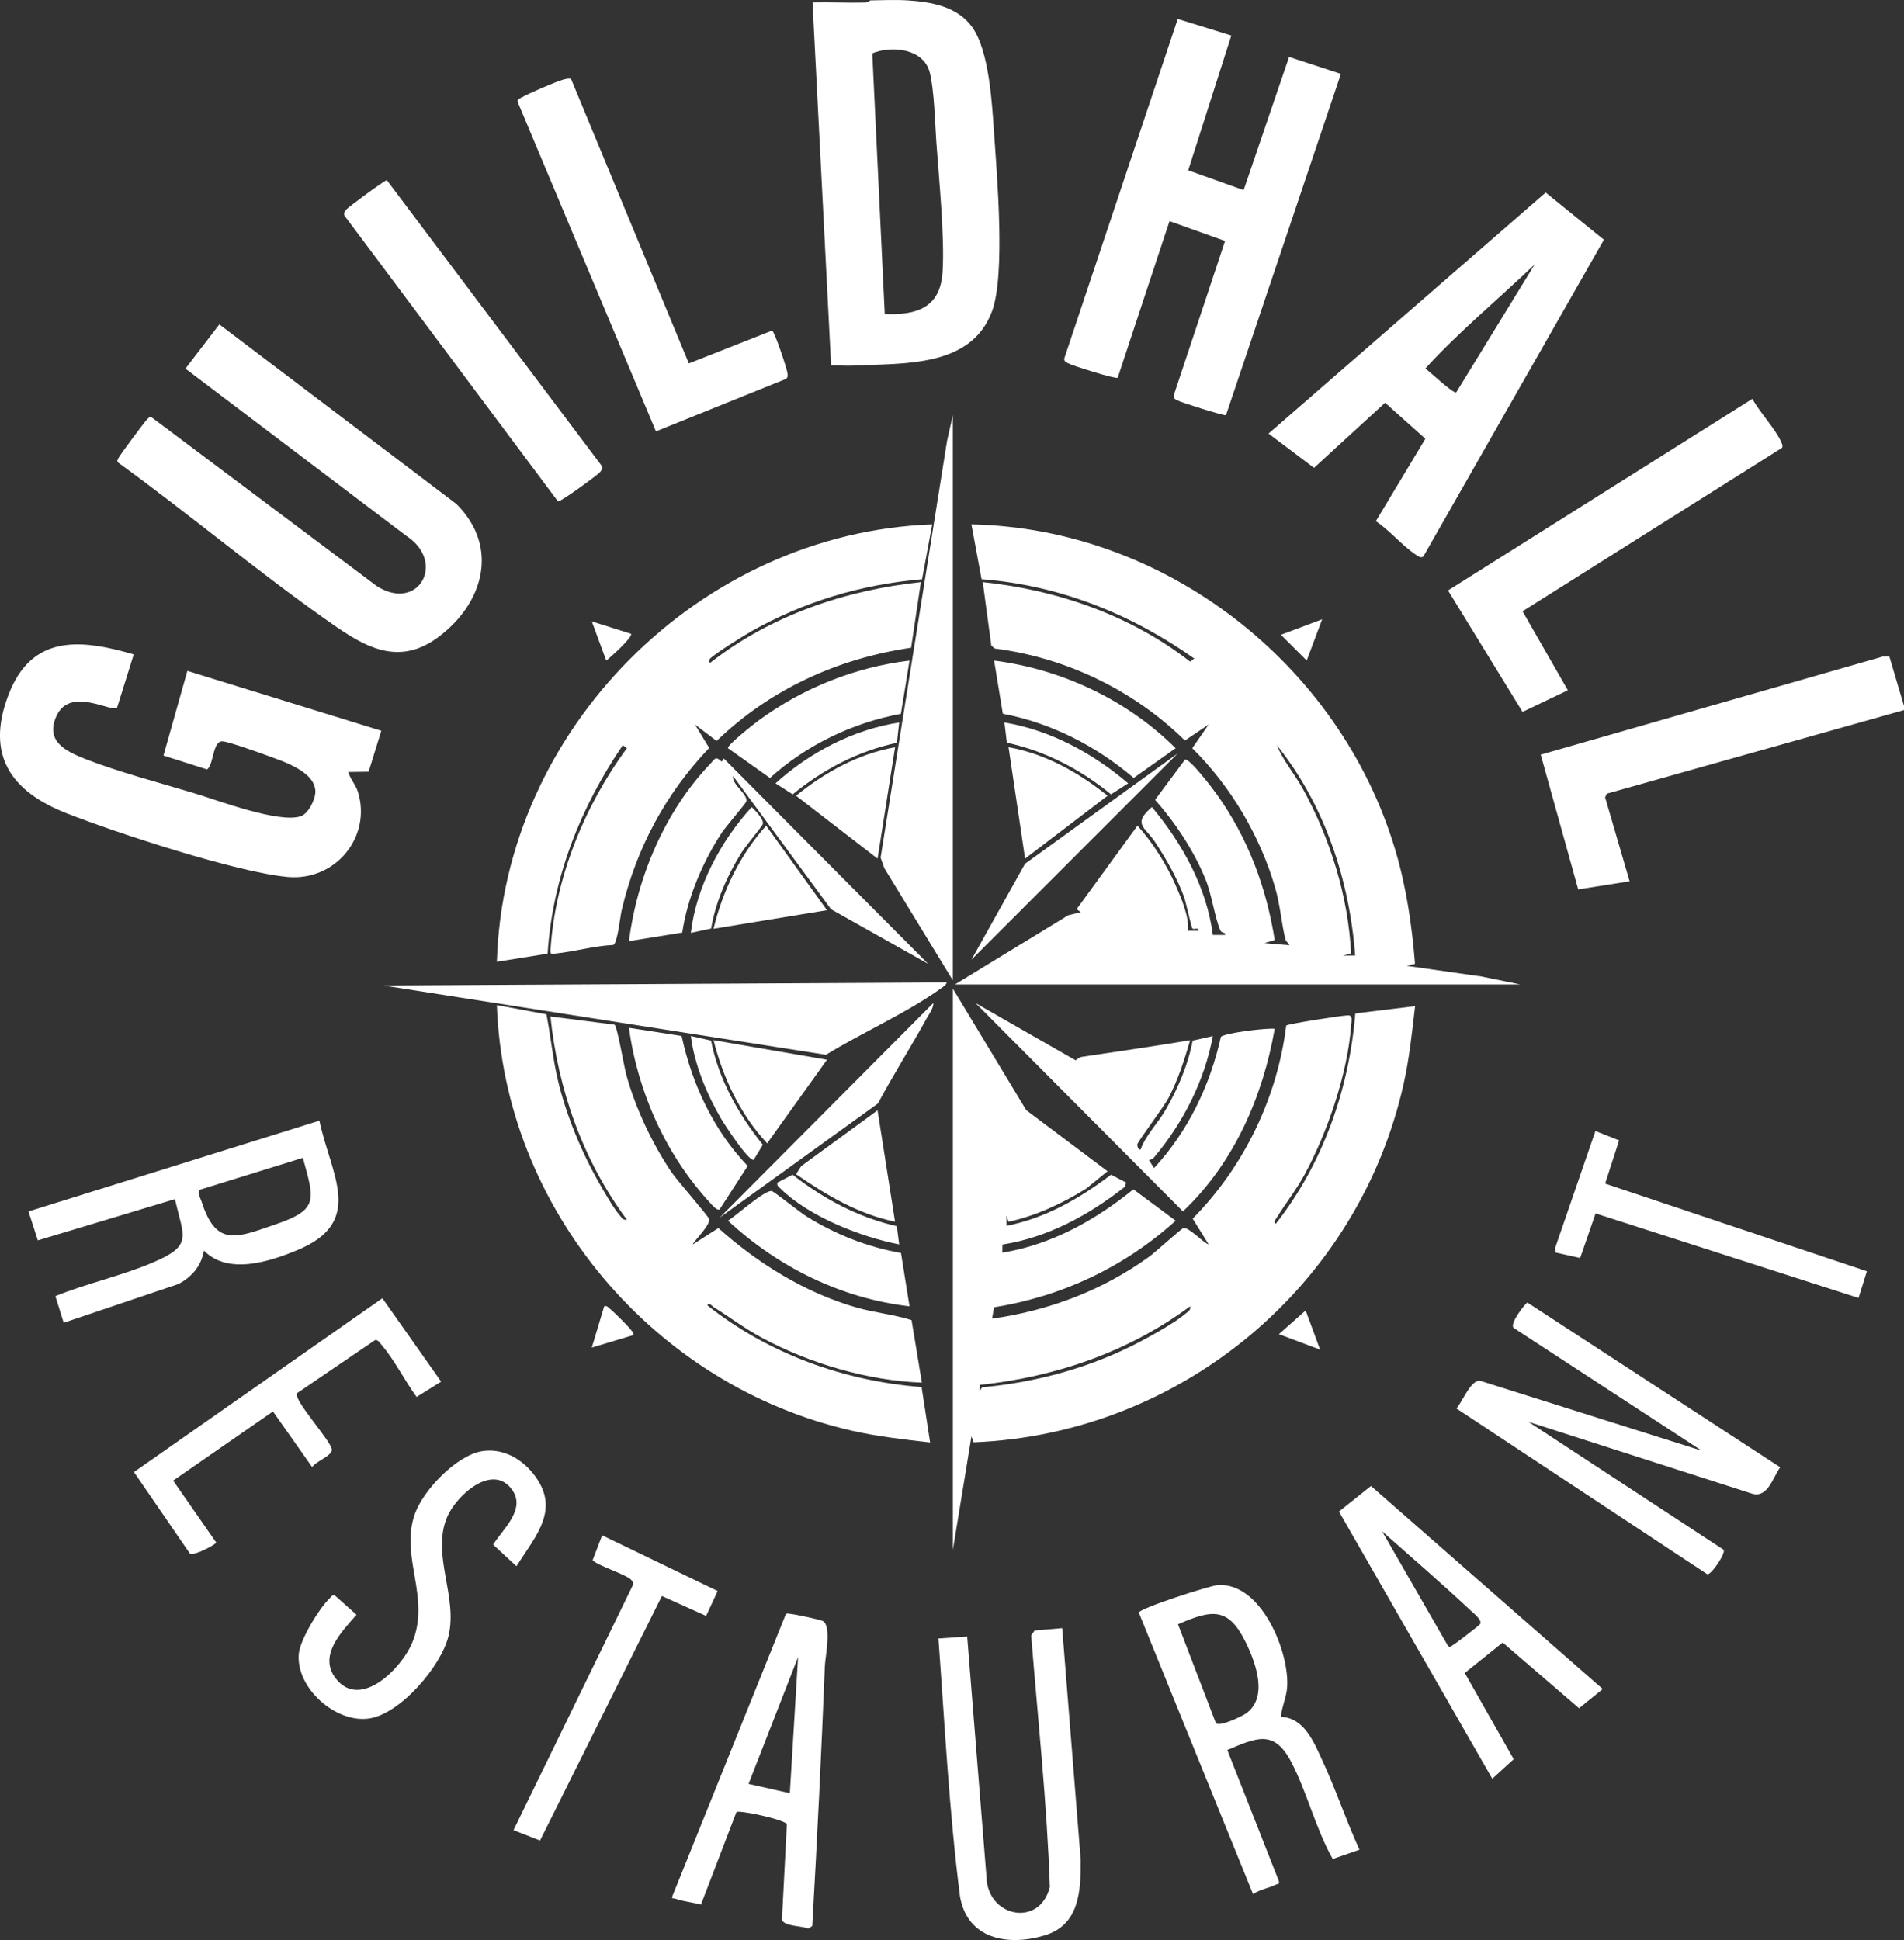
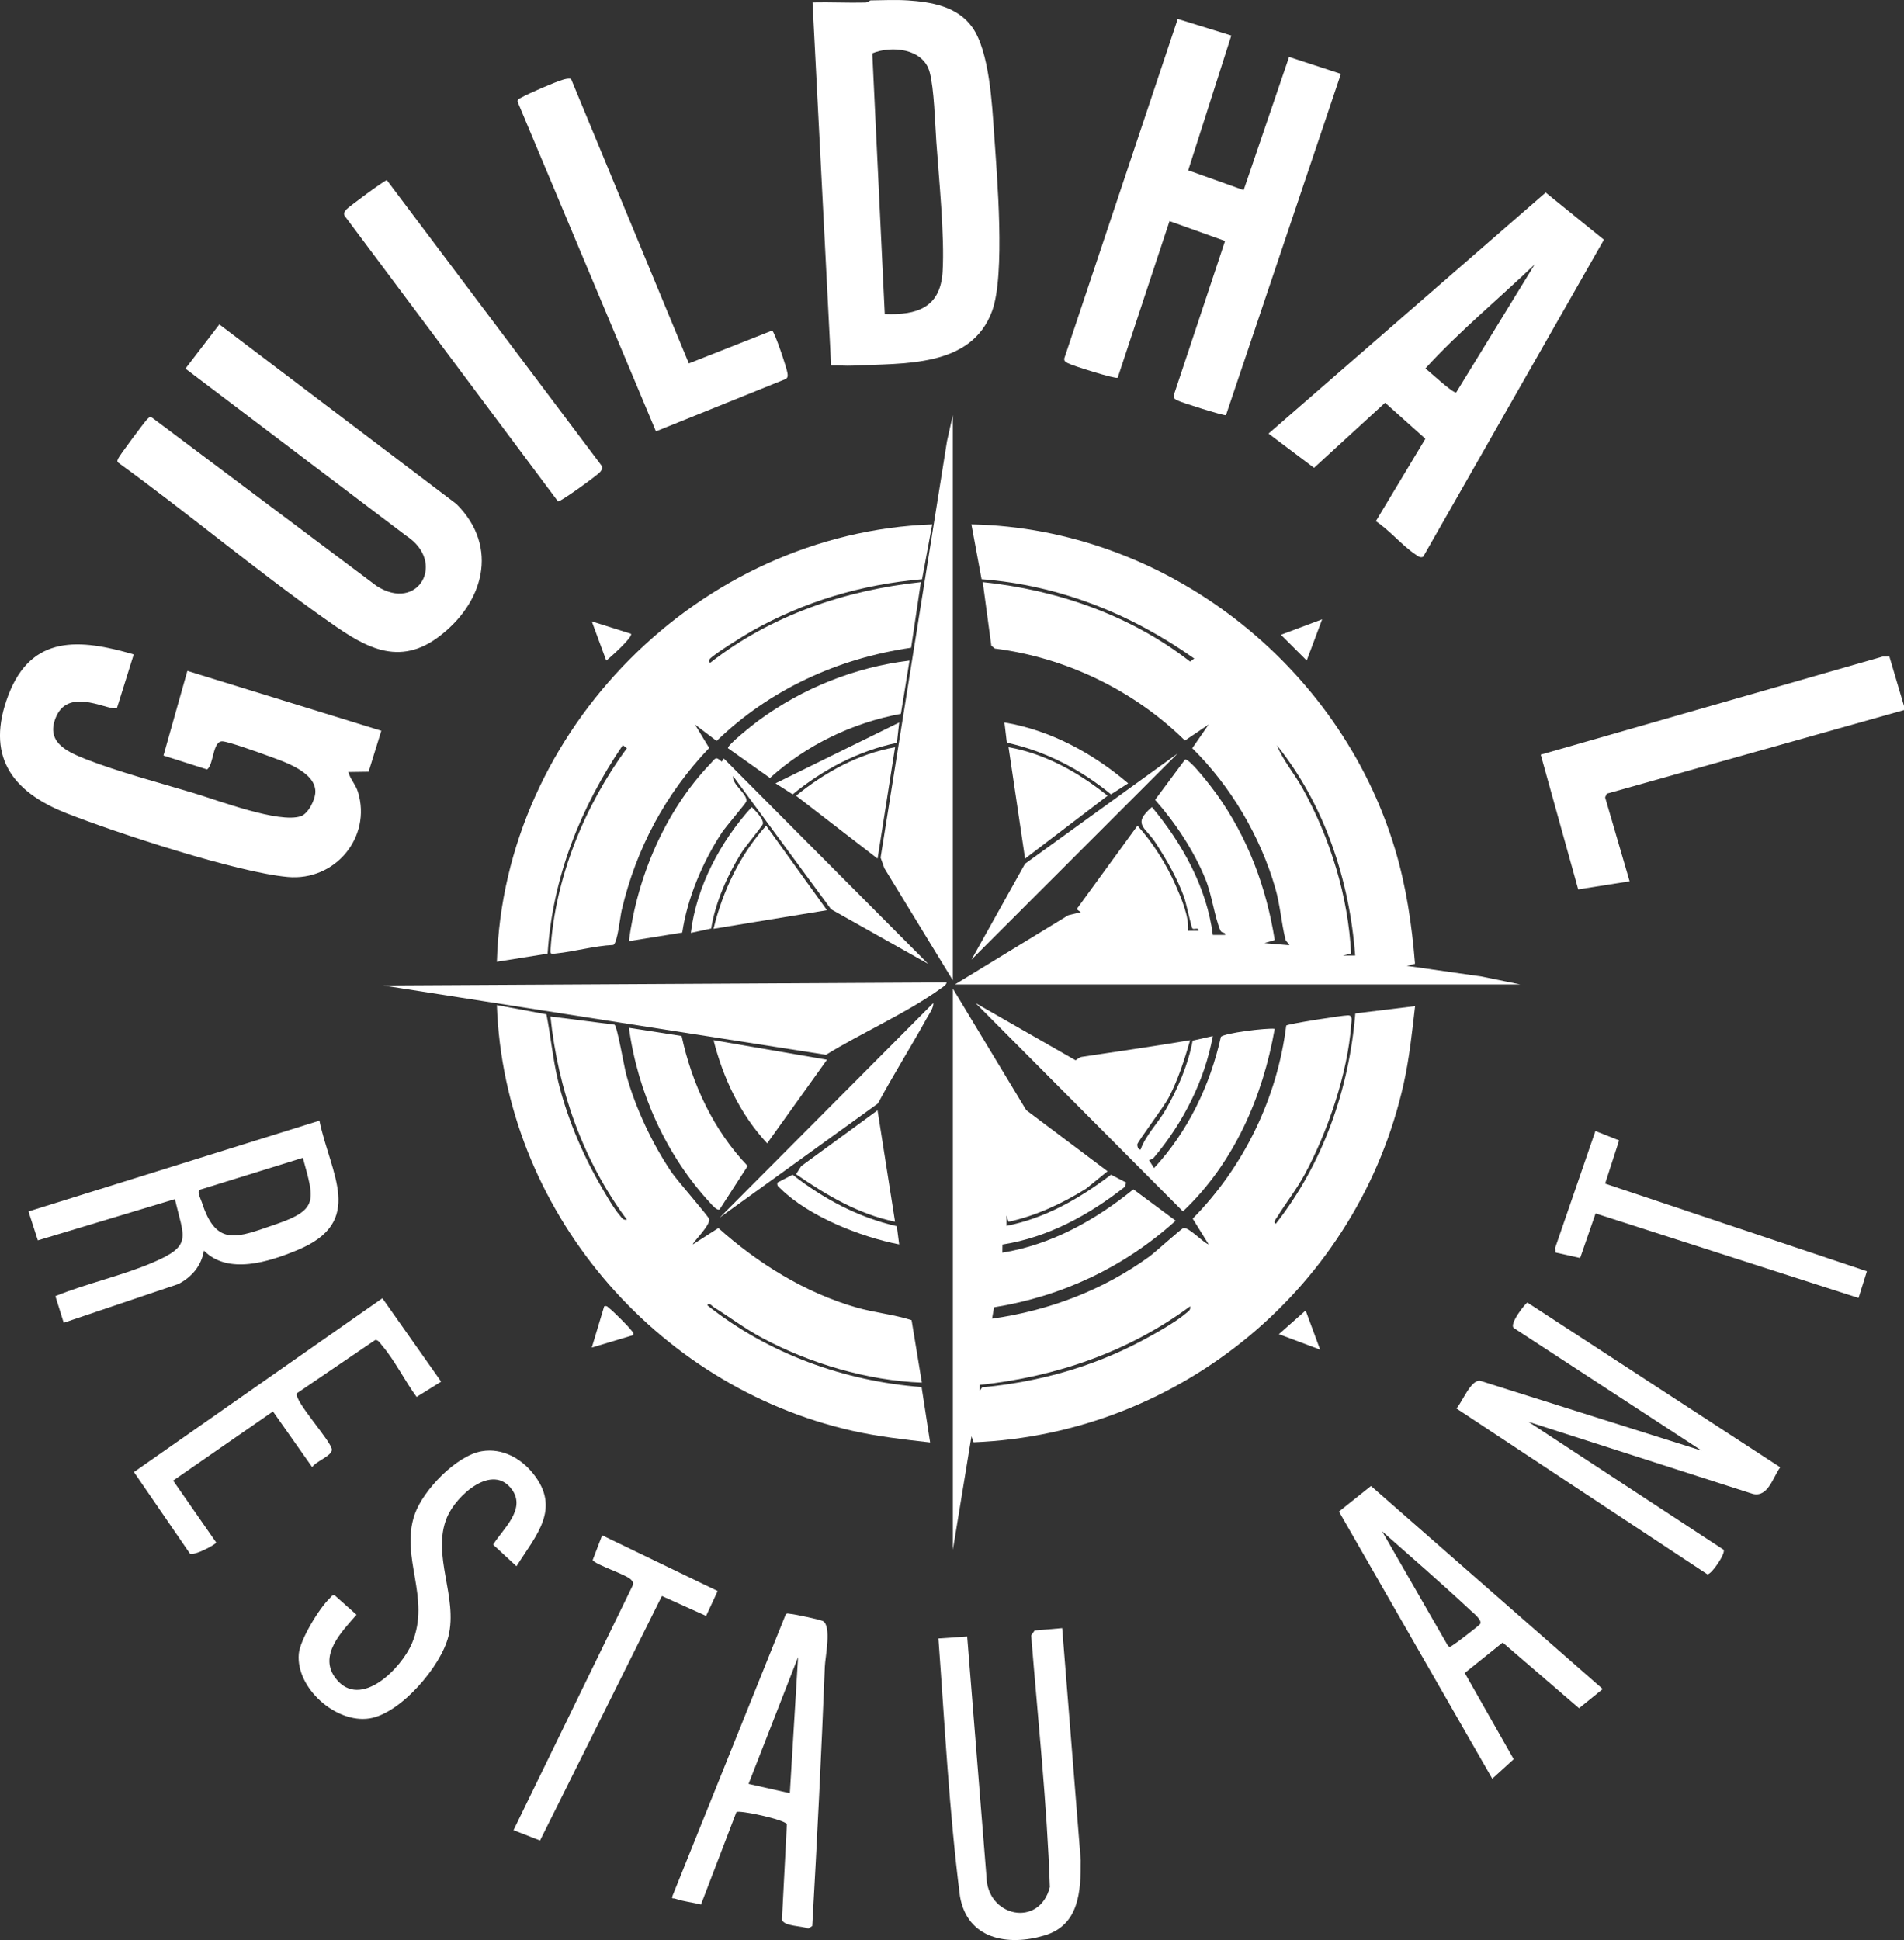
<svg xmlns="http://www.w3.org/2000/svg" viewBox="0 0 921.82 939.17" data-name="Layer 2" id="Layer_2">
  <rect x="0" y="0" width="921.82" height="939.17" fill="#333333" stroke="none" />
  <defs>
    <style>
      .cls-1 {
        fill: #fff;
      }
    </style>
  </defs>
  <g data-name="Layer 1" id="Layer_1-2">
    <g>
      <path d="M439.35.18c11.46.76,24.15,2.83,31.4,13.05,8.24,11.61,9.56,37.11,10.54,51.38,1.42,20.62,5.49,68.29-.95,85.92-10.09,27.64-43.02,25.22-67.42,26.48-3.49.18-7.06-.22-10.54-.04L393.39,1.18c8.5-.2,17.05.26,25.56.05,1.29-.03,2.29-1.04,2.42-1.04,5.78-.07,12.3-.38,17.98,0ZM428.35,152c15.63.65,26.96-3.1,28.01-20.44,1.04-17.15-1.77-44.96-3.04-62.95-.63-8.97-1.06-25.78-3.23-33.73-3.13-11.48-18.47-12.89-27.77-9.07l6.03,126.18Z" class="cls-1" />
      <polygon points="921.82 343.75 777.97 384.2 777.12 385.99 788.97 426.63 764.09 430.54 745.94 365.33 911.45 317.86 914.75 317.87 921.82 341.75 921.82 343.75" class="cls-1" />
      <path d="M462.32,476.58l54.89-33.51,6.04-1.46-1.99-1.48,29.46-40.44c7.37,8.22,13.89,18.48,18.34,28.59,2.87,6.53,6.72,15.47,6.13,22.32h4.99c.33-1.92-2.11-.44-2.85-1.11-.59-.53-3.04-12.49-4.11-15.39-3.39-9.18-8.44-17.99-13.78-26.17-4.97-7.61-11.46-8.89-1.73-17.23,14.65,17.58,26.55,38.87,29.47,61.9h5.98c.24-1.62-1.63-.6-2.33-2.19-2.73-6.27-4.09-17.18-7.17-24.75-5.63-13.83-14.56-27.32-24.42-38.47l14.49-19.48c2.33-.57,13.42,14.1,15.26,16.66,15.1,21.03,24.12,45.14,28.17,70.71l-5,1.5,11.98,1c.41-.29-1.54-1.8-1.77-2.72-2.01-8.01-2.51-16.53-4.96-25-7.27-25.14-21.62-49.36-40.18-67.65l7.94-11.48-11.49,7.75c-24.66-24.25-57.51-40.13-92.01-44.52l-1.72-1.39-4.14-30.77c36.22,3.8,71.58,16.09,100.39,38.49l1.99-1.5c-30.57-21.59-65.28-35.5-102.96-38.4l-4.92-26.53c93.93,1.89,178.14,67.66,205.04,157.03,5.49,18.23,8.2,36.74,9.73,55.69l-4,.99,36.29,5.17,18.65,3.83h-273.7ZM656.11,462.6c-2.7-36.49-14.92-73.29-37.95-101.87,3.1,7.57,8.55,13.83,12.5,20.95,13.31,23.99,22.17,52.48,23.46,79.93l-4,.98h5.99Z" class="cls-1" />
      <path d="M461.32,478.58l35.53,58.85,39.36,29.57-10.44,8.49c-11.55,7.18-24.21,13.07-37.48,15.96l-.99-3v4.98c18.83-3.69,35.5-13.32,50.61-24.76l7.31,3.81-.63,2.06c-17.25,13.57-37.22,24.51-59.24,27.94l-.05,3.93c23.66-3.81,45.07-15.76,63.43-30.66l20.47,15.19c-24.81,22.39-54.81,36.57-87.92,41.92l-.97,5.51c27.58-3.91,53.7-13.77,76.23-30.14,2.81-2.04,15.34-13.43,16.37-13.69,2.61-.68,9.24,6.82,12.27,7.89l-7.74-12.49c24.77-25.09,40.93-58.37,45.29-93.49,1.24-.87,26.89-4.88,29.89-4.92,2.45-.03,1.68,2.58,1.55,4.56-1.63,23.3-11.39,51.92-22.49,72.4-3.94,7.26-9,13.69-13.32,20.64-.53.86-2.13,2.58-.69,3.3,22.76-28.94,35.53-65.13,38.5-101.83l28.94-3.52c-1.46,12.6-2.74,25.06-5.5,37.45-21.82,97.98-107.76,169.66-208.23,173.7l-1.04-2.92-9,54.93v-271.66ZM475.49,671.6c26.78-2.5,52.62-9.58,76.41-22.06,6.12-3.21,17.23-9.39,22.22-13.73,1.15-1,2.47-1.53,2.07-3.42-29.84,22.05-64.97,34.13-101.81,38.03l-.06,2.91,1.17-1.73Z" class="cls-1" />
      <path d="M451.33,253.87l-4.92,26.53c-29.36,2.54-57.08,10.77-82.65,25.22-3.02,1.7-19.48,11.84-20.3,13.67-.2.44-.25,1.64.49,1.48,29.26-22.84,65.08-35.06,101.88-38.96l-4.71,31.75c-35.38,5.15-68.46,20.22-94.17,45.13l-10.48-7.95,6.88,11.34c-21.16,22.2-35.33,48.66-42.36,78.53-.76,3.22-2.04,16.17-4.12,16.85-9.4.45-18.54,3.2-27.85,4.13-1.73.17-2.62.67-2.49-1.49,2.1-34.91,16.48-70.04,36.97-97.89l-1.97-1.48c-20.54,30.18-34.01,64.1-36.41,100.93l-24.55,3.93c3.25-112.51,98.35-207.74,210.77-211.73Z" class="cls-1" />
      <path d="M303.49,590.43c-21.24-28.64-33.34-62.85-36.98-98.35l31.01,3.95c1.33.85,4.66,20.48,5.7,24.26,4.4,16.04,12.55,33.34,21.83,47.09,2.66,3.95,17.92,21.35,18.29,22.76.76,2.92-8.43,11.77-7.89,12.27l12.35-7.91c19.01,17.01,41.85,31.25,66.56,38.38,8.9,2.57,18.18,3.4,26.98,6.2l4.98,30.25c-26.42-1-54.33-9.29-77.58-21.79-8.12-4.36-15.42-9.9-23.2-14.75-.85-.53-2.17-2.5-3.09-.9,29.4,23.42,66.26,36.72,103.74,39.59l4.13,26.82c-12.7-1.45-25.29-2.85-37.77-5.67-95.71-21.67-168.54-107.44-171.99-206.06l23.99,4.47c2.08,10.46,3.03,21.1,5.46,31.49,3.99,17.08,11.59,35.44,20.32,50.6,2.53,4.4,6.56,11.57,9.74,15.23,1,1.15,1.53,2.47,3.42,2.07Z" class="cls-1" />
      <path d="M596.14,17.2l-20.87,65.25,26.84,9.58,22-64.47,25.09,8.21-55.65,165.24c-1.21.25-21.89-6.22-23.66-7.25-1-.58-1.8-.86-1.67-2.25l24.89-74.85-26.89-9.62-25.08,75.82c-1.03.73-22.09-5.86-24.2-7.08-1-.58-1.8-.86-1.67-2.25l54.93-164.36,25.93,8.03Z" class="cls-1" />
      <path d="M64.75,316.8l-8.09,25.86c-3.1,2.22-22.85-10.52-29.38,4.08-5.43,12.13,4.49,16.95,14.22,20.76,15.77,6.18,35.92,11.48,52.45,16.47,11.73,3.54,41.17,14.71,51.66,11.17,3.72-1.25,7.11-8.19,7.08-11.95-.09-9.81-16.03-14.74-23.5-17.48-4.2-1.54-17.7-6.41-21.25-6.81-5.13-.58-4.28,11.13-7.69,13.59l-21.11-6.72,11.58-40.99,93.89,28.98-6.14,19.83-9.84.14c.99,3.5,3.61,6.13,4.71,9.76,6.61,21.71-10.99,43.15-34.06,41.05-24.69-2.25-82.68-21.26-107.02-30.82-26.96-10.59-39.29-28.14-28.21-57.21,11.21-29.42,34.7-27.31,60.7-19.7Z" class="cls-1" />
      <path d="M106.19,157.04l114.79,86.94c21.03,20.96,13.06,48.41-9.06,64.64-20.58,15.1-37.77,2.89-55.16-9.42-33.89-23.99-65.95-50.91-99.58-75.29-.69-.75-.19-1.26.05-1.96.38-1.12,12.96-18.04,14.06-19.02.89-.79,1.16-1.38,2.5-.63l108.52,81.34c20.19,13.03,34.02-11.51,14.32-24.3l-106.85-80.89,16.42-21.42Z" class="cls-1" />
      <path d="M614.16,209.9l134.18-116.69,28.2,22.84-87.45,153.38c-1.44.92-2.86-.41-3.95-1.14-6.34-4.26-12.45-11.65-19.03-15.98l23.98-39.9-19.5-17.45-34.4,31.52-22.04-16.58ZM705.04,189.94l37.97-61.92c-17.53,16.75-36.73,32.61-52.89,50.33,2.01,1.58,13.68,12.44,14.92,11.59Z" class="cls-1" />
-       <path d="M862.77,216.79l-125.63,79.13,21.94,38.24-21.94,10.47-36.08-58.8,147.36-92.76c3.29,6.21,11.42,14.89,13.94,20.88.38.9.95,1.92.41,2.84Z" class="cls-1" />
      <path d="M276.47,38.19l57.03,137.74,40.3-15.9c1.18.36,7.2,18.35,7.46,20.68.13,1.14.27,1.99-.81,2.75l-62.88,25.36L250.67,49.43c-.38-1.35.67-1.58,1.58-2.1,3.63-2.07,16.29-7.57,20.24-8.72,1.31-.38,2.6-.75,3.97-.42Z" class="cls-1" />
      <path d="M861.89,710.31c-3.55,4.87-5.9,14.78-13.37,12.86l-108.5-34.85,94.46,61.91c1.12,1.78-5.99,12.17-7.87,11.87l-121.49-80.26c2.94-3.23,6.7-13.51,11.29-13.47l107.51,33.92-90.98-59.38c-2.54-1.85,5.83-12.28,6.57-12.33l122.38,79.73Z" class="cls-1" />
      <polygon points="461.32 474.59 428.18 420.33 426.34 415.19 458.49 213.58 461.32 200.93 461.32 474.59" class="cls-1" />
      <path d="M458.33,475.59c-.27,1.33-1.67,2.07-2.68,2.81-16.24,11.79-38.56,21.6-55.75,32.23l-214.29-33.55,272.71-1.49Z" class="cls-1" />
      <path d="M187.29,87.21l104.1,138.4c.46,1.24-.1,1.93-.81,2.85-1.16,1.5-19.19,14.54-20.42,14.29l-103.4-138.4c-.46-1.24.1-1.93.81-2.85.87-1.12,18.51-14.17,19.72-14.28Z" class="cls-1" />
-       <path d="M620.14,831.13c11.39.39,16.06,12.46,20.16,21.3,6.5,14.03,11.46,28.93,17.88,43.02l-12.94,4.47c-8.25-14.55-12.52-32.67-20.22-47.19-8.32-15.68-16.79-11.43-30.83-5.57l24.96,63.43c.28,1.94-.27,1.19-1.26,1.69-3.43,1.71-7.91,2.42-11.24,4.62l-55.29-136.23c.2-2.03,34.53-13.17,38.48-13.37,20.83-1.06,34.45,32.25,33.34,49.4-.32,4.97-2.6,9.51-3.03,14.44ZM570.33,786.32l18.35,47.86c1.67,1.89,12.32-3.16,14.42-4.61,10.95-7.52,5.06-24.13.25-34.08-8.47-17.5-16.23-16.52-33.02-9.18Z" class="cls-1" />
      <path d="M154.65,542.5c5.33,25.85,22.54,48.97-10.72,62.69-13.6,5.61-33.42,12.12-45.2.24-1.26,7.39-5.81,12.7-12.33,16.15l-55.55,18.76-4.04-12.89c15.34-6.24,31.97-9.77,47.19-16.27,19.37-8.27,15.03-11.93,10.69-30.69l-66.36,19.97-4.53-14,140.84-43.96ZM146.62,560.5l-49.92,15.47c-1.44,1.03.52,4.49,1,6,7.08,22.1,17.3,17.02,35.74,10.73,20.87-7.12,18.84-11.69,13.18-32.2Z" class="cls-1" />
      <path d="M514.26,788.19l8.98,112.37c.08,15.09-.74,31.35-17.52,36.39-17.78,5.33-37.36,1.82-40.94-18.89-5.29-41.4-7.37-83.23-10.44-124.87l13.92-.95,9.32,116.02c.23,19.73,25.61,25.12,30.71,5.29-1.39-40.72-5.8-81.26-9.05-121.84l1.68-2.39,13.34-1.14Z" class="cls-1" />
      <path d="M663.75,719.36l112.21,98.3-11.46,9.29-36.97-31.8-18.37,14.73,23.7,41.75-10.37,9.44-74.23-129.33,15.5-12.38ZM669.11,741.25l31.92,55.49c1.08,1.02,1.73-.02,2.59-.48,1.27-.69,12.51-9.36,12.96-10.04,1.24-1.87-3.27-5.37-4.52-6.53-14-13.1-28.6-25.74-42.96-38.44Z" class="cls-1" />
      <path d="M356.54,877.2l-17.16,44.8c-4.08-1.1-8.54-1.46-12.53-2.87-1.04-.37-1.83.49-1.23-1.42l54.68-135.89c.45-1.13,1.52-.59,2.43-.53,1.95.12,14.29,2.75,15.64,3.45,4.35,2.25,1.16,17.41.98,21.91-1.66,41.87-3.71,83.73-6.1,125.74l-1.91,1.24c-2.89-1.37-11.63-.98-12.76-4.26l2.38-46.28c-1.2-2.31-23.16-6.96-24.42-5.87ZM382.4,868.09l3.99-65.91-23.98,61.4,19.99,4.51Z" class="cls-1" />
      <path d="M233.3,702.54c9.77-1.64,18.81,3.34,24.75,10.73,13.79,17.16,1.49,29.88-8,44.94l-11.31-10.46c4.82-7.65,15.88-16.99,9.27-26.44-9.47-13.53-27.3,2.83-31.61,13.26-7.58,18.36,5.44,38.5.69,57.62-3.58,14.43-23.09,37.33-38.2,39.7-16.12,2.53-35.63-14.6-34.24-31.21.58-6.89,9.98-22.26,15-26.97.71-.66,1.1-1.71,2.36-1.44l10.6,9.42c-7.23,8.31-18.75,19.78-9.97,30.96,11.97,15.23,31.77-5.19,36.81-17.12,9.34-22.1-5.97-41.67,1.37-62.55,4.07-11.58,20.09-28.36,32.47-30.44Z" class="cls-1" />
      <path d="M201.71,676.25c-5.52-7.44-10.76-17.95-16.67-24.8-.8-.93-1.98-3.08-3.46-2.7l-37.79,25.69c-1.92,3.27,16.85,23.45,16.88,27.37.03,3.04-7.83,5.6-9.51,8.45l-19-26.97-48.33,33.47,20.85,29.98c-.06.84-10.73,6.67-12.77,5.3l-27.06-39.42,120.28-84.14,28.45,40.36-11.87,7.41Z" class="cls-1" />
      <path d="M576.2,503.56c-2.79,9.58-5.81,19.1-10.47,27.98-2.21,4.2-14.9,21.1-15.11,22.44-.09.53.38,2.89,1.6,2.51,2.47-6.96,8.36-12.71,12.17-19.3,5.83-10.07,10.91-21.94,13.02-33.42l9.78-2.21c-3.99,21.7-14.45,42.11-28.57,58.87-.57.68-1.49,1-2.36,1.13l2.46,3.91c16.41-17.64,27.12-40.03,32.37-63.5,1.52-1.87,22.14-4.42,26.05-3.92-5.77,33.04-19.85,65.17-44.43,88.39l-100.39-100.85,48.42,27.7c1.01-.62,1.83-1.49,3.08-1.67,17.47-2.62,34.97-5.12,52.38-8.05Z" class="cls-1" />
      <path d="M347.45,770.23l-5.59,12.03-21.41-9.63-58.99,118.36-12.84-5.01,57.73-118.51c.43-1.28,0-1.86-.84-2.76-2.46-2.59-17.09-7.13-18.57-9.47l4.59-12,55.93,26.98Z" class="cls-1" />
      <polygon points="903.85 615.42 899.81 628.35 772.5 587.42 765.03 609 753.09 606.34 752.98 603.97 772.42 547.52 783.89 552.07 777.12 572.99 903.85 615.42" class="cls-1" />
      <path d="M349.44,368.72l1.01-1.5,98.89,99.37-46.98-26.42-47.42-64.45c-.83,3.93,7.28,8.8,6.39,12.27-.24.93-10.1,12.39-11.91,15.16-9.24,14.18-16.62,31.51-19.11,48.3l-25.81,4.16c3.98-31.17,17.54-63.03,39.44-85.9,2.54-2.66,2.42-3.71,5.5-.99Z" class="cls-1" />
      <path d="M348.43,585.44c-1.22.87-3.73-2.16-4.49-2.98-21.41-23.11-35.19-53.69-39.44-84.9l25.5,3.96c5.01,23.24,15.48,45.72,31.98,62.93l-13.55,20.98Z" class="cls-1" />
      <path d="M440.34,319.79l-4.18,25.78c-23.47,4.35-45.71,15.06-63.39,31.04l-20.33-14.41c-.38-1.54,12.39-11.61,14.65-13.28,21.31-15.71,46.86-25.98,73.25-29.13Z" class="cls-1" />
-       <path d="M485.52,345.52l-4.22-25.74c32.76,4.2,64.5,19.11,87.88,42.44l-20.31,14.37c-18.23-15.47-39.71-26.54-63.35-31.07Z" class="cls-1" />
-       <path d="M436.22,606.55l4.12,25.83c-33.05-3.81-63.68-18.99-87.88-41.44,3.69-2.25,18.09-15.18,21.24-14.34,1.12.3,13.75,10.37,16.78,12.26,13.93,8.69,29.52,14.86,45.73,17.7Z" class="cls-1" />
      <path d="M400.39,440.62l-54.93,9c4.4-18.29,12.85-35.88,25.47-49.91l29.46,40.92Z" class="cls-1" />
      <path d="M371.41,553.48c-12.95-13.88-21.33-31.58-25.95-49.93l54.92,9.48-28.96,40.45Z" class="cls-1" />
      <path d="M496.29,415.66l-8-53.93c17.72,3.13,34.04,12.28,47.94,23.48l-39.95,30.45Z" class="cls-1" />
      <path d="M433.35,361.73l-8.48,53.93-39.46-30.44c13.86-11.3,30.21-20.33,47.94-23.48Z" class="cls-1" />
      <path d="M433.35,591.43c-17.75-3.65-33.27-12.88-47.94-22.99l2.52-3.94,36.93-26.99,8.48,53.92Z" class="cls-1" />
      <path d="M425.05,534.2l-76.6,55.23,103.39-103.85c.28,2.27-2.18,5.59-3.33,7.66-7.6,13.76-16.03,27.11-23.47,40.96Z" class="cls-1" />
      <polygon points="570.2 364.73 470.32 464.6 496.27 418.14 570.2 364.73" class="cls-1" />
-       <path d="M435.35,349.75l-1.12,9.85c-18.66,3.89-35.82,12.96-50.46,24.94l-8.32-5.33c16.53-14.95,37.71-26.03,59.91-29.46Z" class="cls-1" />
+       <path d="M435.35,349.75l-1.12,9.85c-18.66,3.89-35.82,12.96-50.46,24.94l-8.32-5.33Z" class="cls-1" />
      <path d="M344.32,449.48l-9.85,2.13c2.63-22.32,14.39-44.38,29.46-60.9,1.74,1.69,6.01,5.89,5.39,8.26-.22.83-8.7,11.19-10.31,13.76-6.81,10.88-12.65,24.06-14.7,36.74Z" class="cls-1" />
      <path d="M487.47,359.55l-1.17-9.8c22.33,3.73,42.82,14.91,59.91,29.46l-8.32,5.33c-14.63-12.01-31.81-20.97-50.42-24.99Z" class="cls-1" />
-       <path d="M344.25,503.76c3.62,18.63,13.3,35.76,25.07,50.43l-4.42,7.28c-2.6.65-14.11-17.04-15.87-20.06-6.89-11.82-12.89-26.31-14.55-39.87l9.78,2.21Z" class="cls-1" />
      <path d="M434.19,593.6l1.15,8.82c-18.61-3.59-43.73-13.51-57.41-26.98-.96-.95-1.9-1.29-1.51-2.96l7.31-3.81c15.06,11.72,31.72,20.66,50.46,24.93Z" class="cls-1" />
      <path d="M306.49,646.36l-19.97,5.99,6-19.97c1.52-.41,1.66.4,2.5.98,1.59,1.1,9.39,8.9,10.49,10.49.59.85,1.39.99.98,2.5Z" class="cls-1" />
      <polygon points="640.12 299.81 632.64 319.76 620.16 307.29 640.12 299.81" class="cls-1" />
      <path d="M305.49,306.81c1.1,1.51-10.04,11.49-11.97,12.97l-7-18.96,18.98,5.99Z" class="cls-1" />
      <polygon points="639.13 653.35 619.17 645.87 632.13 634.39 639.13 653.35" class="cls-1" />
    </g>
  </g>
</svg>